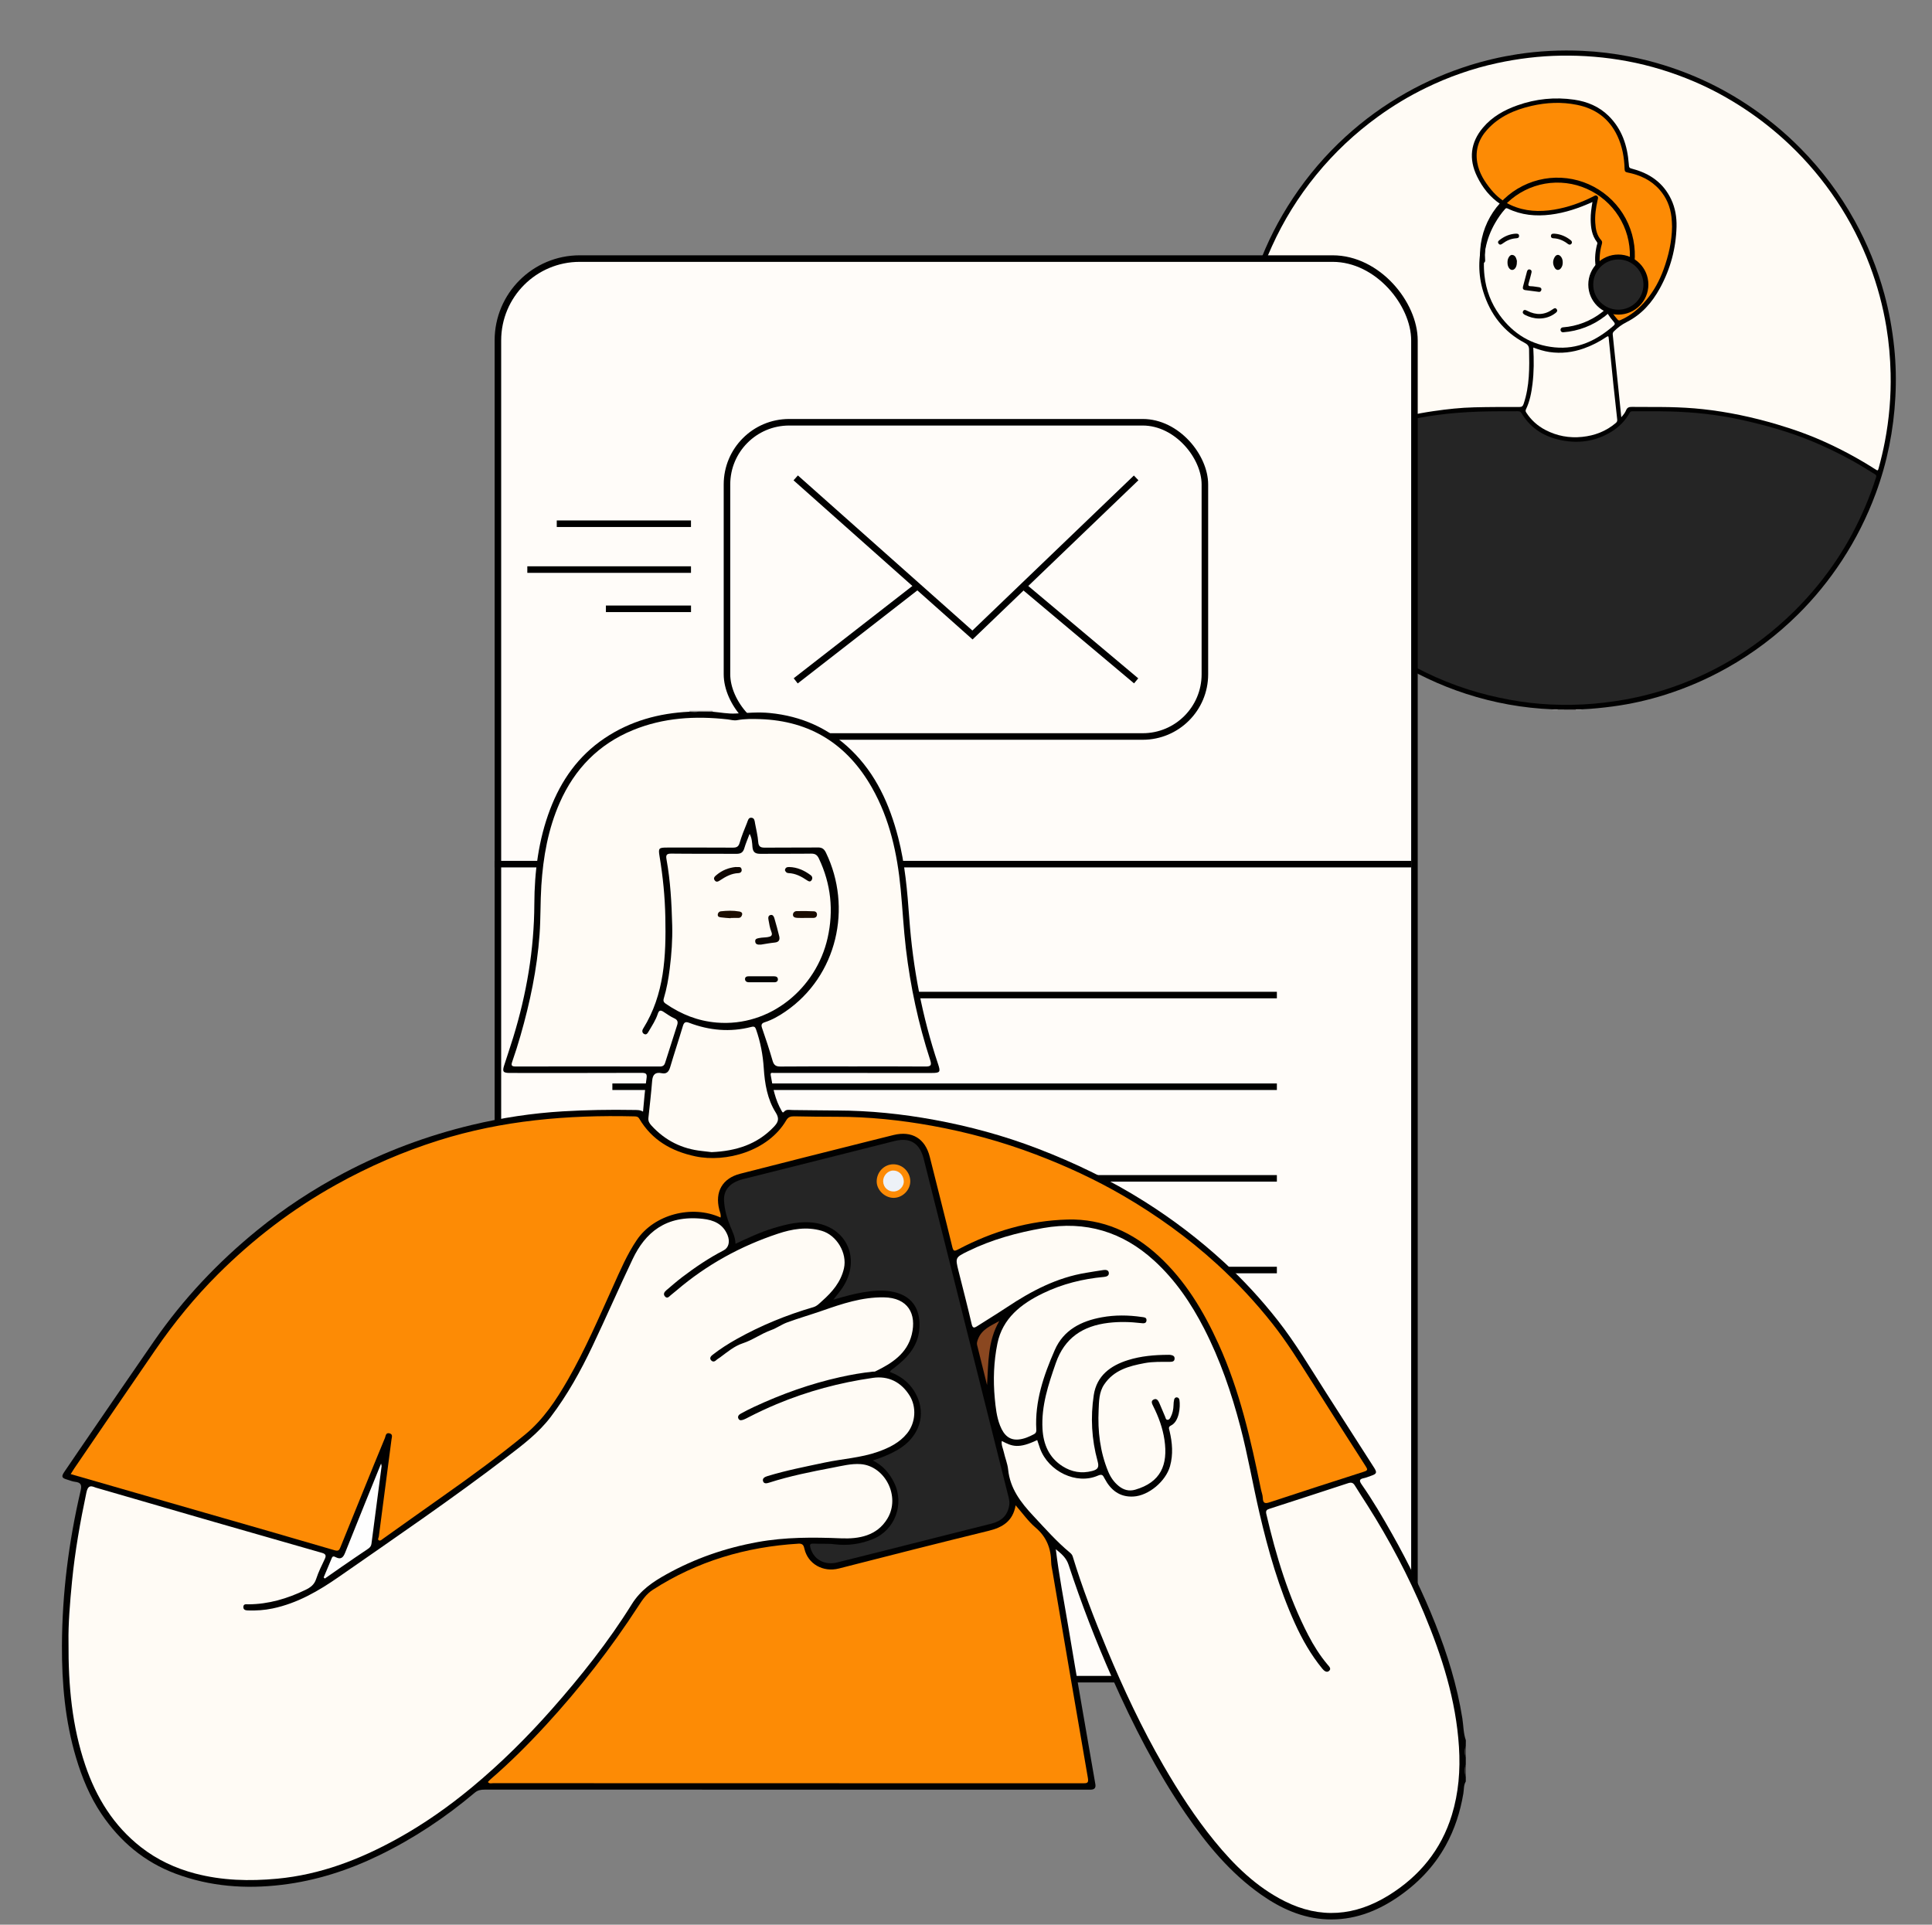
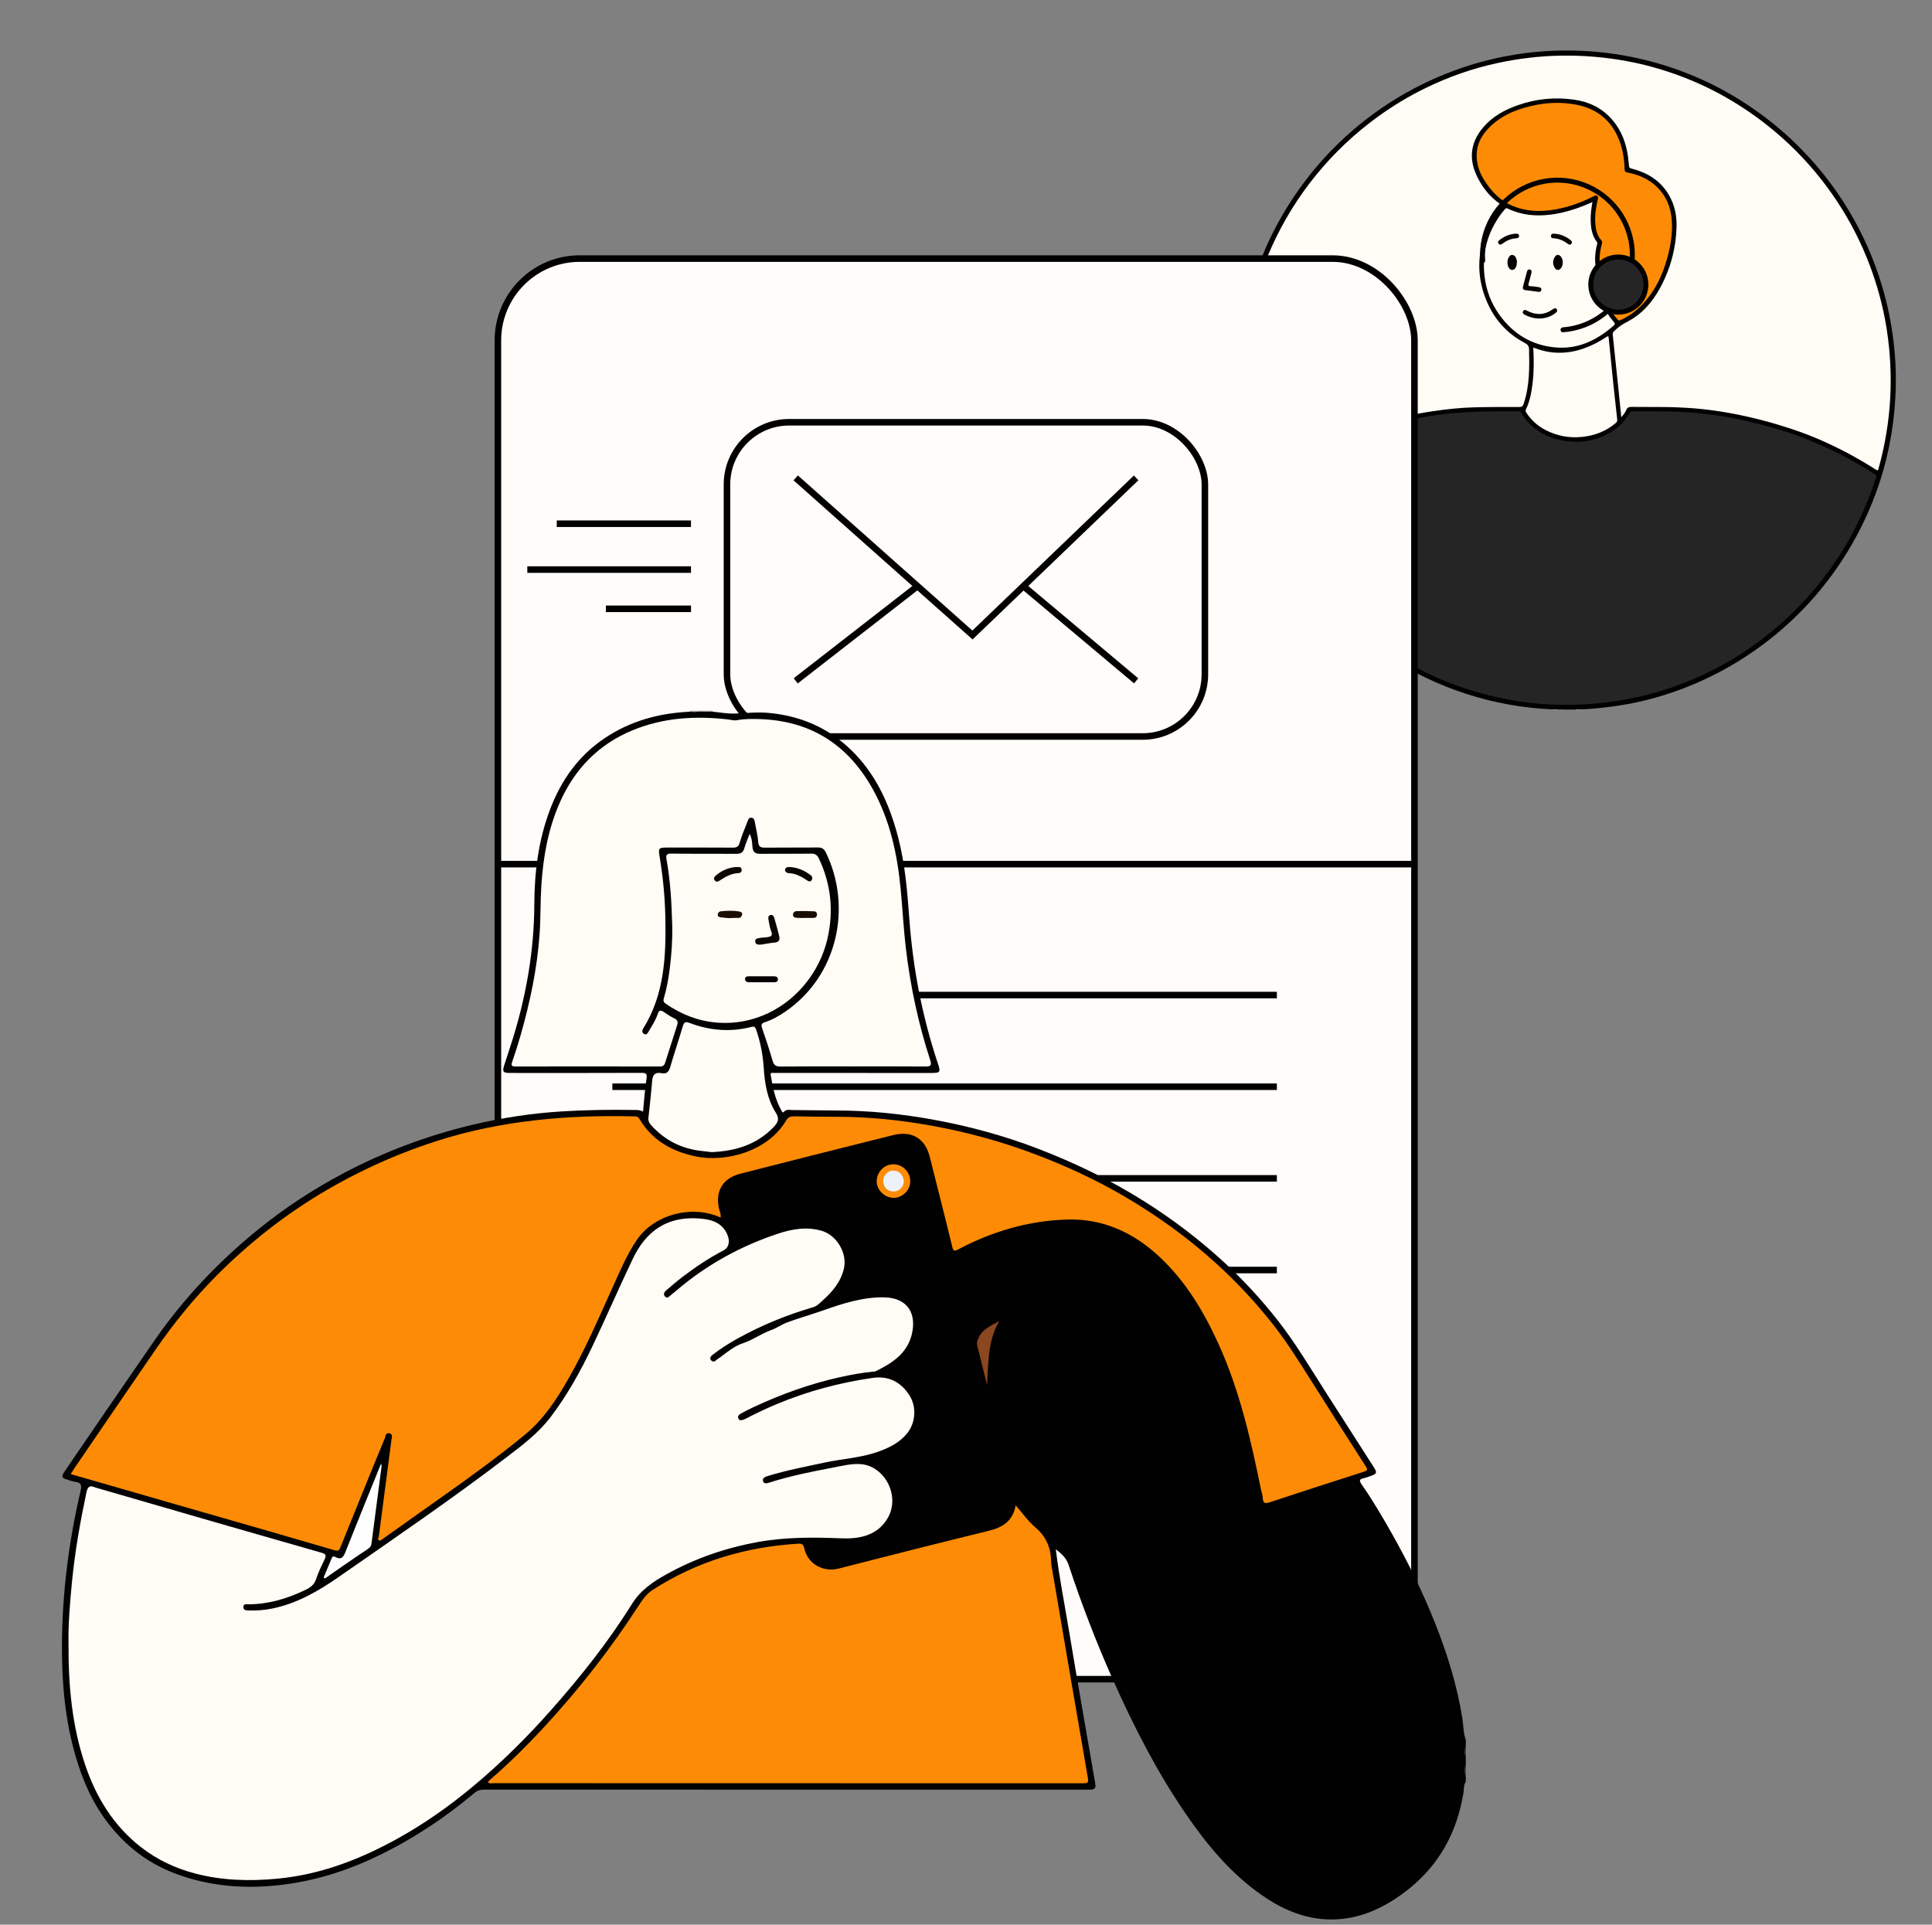
<svg xmlns="http://www.w3.org/2000/svg" width="266" height="265" viewBox="0 0 266 265" fill="none">
  <rect x="0" y="0" width="266" height="265" fill="#808080" stroke="none" />
  <g clip-path="url(#clip0_19323_89255)">
    <path d="M216.961 97.733C216.413 97.733 215.865 97.733 215.316 97.733C215.293 97.682 215.305 97.641 215.352 97.61C215.876 97.495 216.4 97.495 216.926 97.609C216.972 97.641 216.985 97.682 216.961 97.733Z" fill="#4D4A4A" />
    <path d="M170.445 53.484C170.445 52.988 170.445 52.492 170.445 51.996C170.496 51.973 170.536 51.984 170.568 52.031C170.681 52.504 170.681 52.977 170.569 53.45C170.536 53.496 170.496 53.507 170.445 53.484Z" fill="#4F4D4C" />
    <path d="M170.508 51.996C170.487 51.995 170.466 51.997 170.445 52.002C170.445 51.715 170.445 51.427 170.445 51.141C170.496 51.117 170.536 51.129 170.568 51.175C170.654 51.456 170.714 51.735 170.508 51.996Z" fill="#686564" />
    <path d="M215.311 97.669C215.312 97.691 215.315 97.712 215.318 97.733C215.031 97.733 214.744 97.733 214.457 97.733C214.434 97.682 214.445 97.641 214.491 97.61C214.772 97.524 215.051 97.466 215.311 97.669Z" fill="#686564" />
    <path d="M170.445 53.487C170.47 53.482 170.495 53.484 170.518 53.493C170.691 53.755 170.696 54.017 170.512 54.276L170.478 54.278L170.445 54.27C170.445 54.01 170.445 53.748 170.445 53.487Z" fill="#A7A4A4" />
    <path d="M216.958 97.732C216.95 97.707 216.952 97.681 216.964 97.658C217.227 97.485 217.487 97.48 217.747 97.665C217.743 97.688 217.741 97.709 217.741 97.732C217.48 97.732 217.218 97.732 216.958 97.732Z" fill="#A7A4A4" />
    <path d="M170.513 51.131C170.49 51.132 170.468 51.134 170.445 51.138C170.445 50.903 170.445 50.669 170.445 50.434C170.467 50.426 170.49 50.424 170.512 50.428C170.69 50.662 170.689 50.897 170.513 51.131Z" fill="#A7A4A4" />
    <path d="M214.454 97.664C214.458 97.686 214.461 97.709 214.461 97.731C214.226 97.731 213.991 97.731 213.756 97.731C213.756 97.709 213.754 97.686 213.75 97.665C213.985 97.487 214.22 97.487 214.454 97.664Z" fill="#A7A4A4" />
    <path d="M214.455 97.664C214.221 97.664 213.987 97.665 213.751 97.665C209.684 97.5 205.716 96.781 201.845 95.527C200.028 94.938 198.254 94.234 196.527 93.416C193.256 91.866 190.217 89.954 187.394 87.684C184.356 85.241 181.69 82.445 179.365 79.325C177.491 76.811 175.91 74.116 174.6 71.267C173.062 67.92 171.948 64.434 171.264 60.814C170.856 58.653 170.599 56.475 170.521 54.277C170.523 54.016 170.525 53.755 170.527 53.494C170.523 52.994 170.52 52.494 170.516 51.994C170.517 51.707 170.519 51.42 170.522 51.132C170.522 50.898 170.521 50.664 170.521 50.428C170.688 45.714 171.615 41.144 173.228 36.72C174.445 33.381 176.055 30.229 178.024 27.266C180.083 24.168 182.482 21.359 185.223 18.849C187.791 16.497 190.594 14.466 193.631 12.757C196.406 11.194 199.311 9.943 202.347 8.99C204.5 8.314 206.696 7.807 208.924 7.464C211.889 7.009 214.881 6.867 217.878 7.002C220.058 7.1 222.224 7.367 224.368 7.784C227.474 8.386 230.482 9.314 233.391 10.547C235.885 11.603 238.26 12.888 240.523 14.381C243.209 16.153 245.687 18.179 247.941 20.472C250.855 23.436 253.328 26.732 255.341 30.371C257.115 33.58 258.476 36.955 259.441 40.493C260.098 42.903 260.535 45.352 260.795 47.831C261.032 50.099 261.078 52.38 260.958 54.655C260.719 59.215 259.84 63.653 258.254 67.939C257.048 71.201 255.496 74.289 253.584 77.201C251.824 79.881 249.817 82.351 247.542 84.602C244.625 87.487 241.378 89.94 237.797 91.952C235.077 93.481 232.231 94.718 229.262 95.656C226.902 96.402 224.489 96.945 222.029 97.27C220.61 97.458 219.189 97.603 217.76 97.665C217.498 97.662 217.237 97.66 216.977 97.658C216.425 97.661 215.872 97.665 215.32 97.668C215.03 97.667 214.743 97.665 214.455 97.664Z" fill="#010101" />
    <path d="M223.221 57.448C223.085 56.104 222.958 54.825 222.825 53.547C222.631 51.686 222.434 49.826 222.239 47.965C222.173 47.331 222.113 46.697 222.043 46.065C222.023 45.881 222.078 45.752 222.212 45.62C222.736 45.101 223.303 44.675 223.977 44.336C226.017 43.307 227.461 41.656 228.545 39.674C229.985 37.039 230.749 34.218 230.827 31.216C230.86 29.906 230.65 28.63 230.086 27.441C229.024 25.203 227.193 23.904 224.845 23.272C224.278 23.121 224.296 23.128 224.248 22.517C224.056 20.031 223.309 17.77 221.49 15.971C220.174 14.669 218.544 13.988 216.744 13.726C214.079 13.34 211.461 13.604 208.921 14.503C207.098 15.148 205.435 16.078 204.173 17.578C202.454 19.62 202.198 21.887 203.357 24.28C204.109 25.835 205.16 27.167 206.622 28.131C206.91 28.321 206.707 28.448 206.596 28.578C205.469 29.884 204.681 31.376 204.197 33.025C203.498 35.405 203.488 37.81 204.218 40.169C205.172 43.251 207.013 45.672 209.91 47.202C210.296 47.406 210.514 47.627 210.525 48.099C210.579 50.63 210.605 53.153 209.778 55.598C209.671 55.914 209.536 56.041 209.178 56.039C207.118 56.033 205.056 56.032 202.996 56.082C201.111 56.127 199.237 56.333 197.369 56.605C194.996 56.95 192.664 57.469 190.351 58.095C186.661 59.093 183.116 60.452 179.733 62.236C177.608 63.356 175.561 64.606 173.604 65.999C173.328 66.195 173.292 66.098 173.216 65.854C172.657 64.037 172.193 62.198 171.853 60.327C171.478 58.267 171.257 56.191 171.17 54.101C171.104 52.526 171.126 50.947 171.237 49.372C171.379 47.332 171.641 45.308 172.058 43.305C172.731 40.066 173.748 36.94 175.116 33.922C176.723 30.373 178.754 27.096 181.215 24.081C183.706 21.028 186.549 18.355 189.743 16.043C191.811 14.546 193.99 13.236 196.279 12.12C199.422 10.588 202.701 9.431 206.125 8.691C209.015 8.067 211.931 7.712 214.89 7.663C217.974 7.612 221.024 7.862 224.056 8.429C227.222 9.021 230.28 9.966 233.237 11.224C235.67 12.259 237.983 13.526 240.191 14.984C242.406 16.448 244.473 18.095 246.398 19.921C248.835 22.233 250.981 24.792 252.842 27.588C254.723 30.413 256.261 33.413 257.455 36.593C258.484 39.333 259.242 42.141 259.719 45.027C260.067 47.134 260.252 49.254 260.301 51.389C260.373 54.549 260.108 57.677 259.515 60.782C259.283 61.995 258.998 63.195 258.676 64.386C258.555 64.832 258.55 64.84 258.177 64.602C256.065 63.252 253.867 62.054 251.592 61.002C249.339 59.959 247.009 59.124 244.627 58.42C241.287 57.433 237.897 56.709 234.436 56.335C232.895 56.17 231.348 56.085 229.797 56.053C228.088 56.017 226.379 56.052 224.671 56.025C224.298 56.019 224.036 56.099 223.879 56.49C223.747 56.821 223.517 57.111 223.221 57.448Z" fill="#FFFBF5" />
    <path d="M206.589 56.627C207.385 56.627 208.181 56.637 208.976 56.621C209.211 56.617 209.358 56.679 209.481 56.885C210.834 59.156 212.916 60.302 215.458 60.702C217.73 61.058 219.867 60.658 221.839 59.456C222.902 58.809 223.755 57.949 224.362 56.859C224.46 56.684 224.568 56.622 224.759 56.624C226.442 56.634 228.126 56.608 229.808 56.65C233.165 56.733 236.498 57.081 239.778 57.81C243.071 58.544 246.317 59.445 249.442 60.741C251.289 61.506 253.086 62.371 254.839 63.329C255.962 63.943 257.046 64.621 258.133 65.293C258.3 65.397 258.373 65.485 258.298 65.72C257.431 68.46 256.307 71.093 254.945 73.62C253.641 76.041 252.111 78.318 250.378 80.457C248.164 83.188 245.662 85.627 242.883 87.781C240.452 89.665 237.848 91.28 235.084 92.62C231.962 94.133 228.697 95.267 225.303 96.007C223.341 96.434 221.358 96.72 219.354 96.893C217.401 97.061 215.447 97.085 213.496 96.997C211.603 96.911 209.72 96.684 207.851 96.343C205.895 95.985 203.971 95.515 202.079 94.909C200.068 94.265 198.111 93.477 196.215 92.546C193.572 91.247 191.073 89.703 188.731 87.915C187.044 86.626 185.447 85.227 183.967 83.707C181.151 80.814 178.734 77.621 176.774 74.085C175.543 71.863 174.503 69.558 173.644 67.168C173.542 66.885 173.59 66.742 173.838 66.567C176.702 64.555 179.716 62.813 182.912 61.38C184.704 60.577 186.531 59.874 188.41 59.302C191.051 58.497 193.719 57.795 196.446 57.35C197.828 57.126 199.22 56.957 200.618 56.844C202.606 56.685 204.596 56.629 206.589 56.627Z" fill="#252525" />
    <path d="M230.211 31.196C230.185 33.233 229.737 35.188 229.044 37.094C228.491 38.619 227.729 40.029 226.689 41.278C225.703 42.463 224.55 43.44 223.122 44.067C222.941 44.147 222.841 44.146 222.703 43.987C221.779 42.927 221.123 41.736 220.913 40.331C220.833 39.791 220.824 39.241 220.926 38.699C220.974 38.446 220.951 38.229 220.807 37.995C220.251 37.089 220.177 36.081 220.271 35.054C220.314 34.577 220.4 34.103 220.537 33.639C220.59 33.455 220.626 33.255 220.469 33.084C219.84 32.401 219.692 31.544 219.636 30.667C219.57 29.62 219.728 28.589 219.957 27.569C220.002 27.369 220.103 27.155 219.905 26.989C219.699 26.816 219.512 26.974 219.333 27.065C217.633 27.923 215.854 28.554 213.975 28.865C211.948 29.201 209.951 29.114 208.048 28.253C206.98 27.768 206.075 27.048 205.327 26.143C204.407 25.032 203.642 23.833 203.39 22.378C203.089 20.646 203.594 19.147 204.758 17.858C206.402 16.038 208.538 15.115 210.869 14.578C212.921 14.106 214.998 14.014 217.069 14.424C219.635 14.931 221.55 16.301 222.687 18.722C223.37 20.18 223.631 21.706 223.677 23.289C223.686 23.575 223.771 23.69 224.067 23.747C225.781 24.08 227.311 24.784 228.485 26.115C229.43 27.185 229.962 28.448 230.13 29.872C230.183 30.312 230.195 30.751 230.211 31.196Z" fill="#FD8B05" />
    <path d="M219.25 27.812C219.111 28.648 218.993 29.432 219.005 30.227C219.02 31.335 219.162 32.407 219.866 33.322C219.997 33.492 219.88 33.651 219.846 33.801C219.59 34.907 219.52 36.012 219.781 37.125C219.828 37.325 219.853 37.554 219.968 37.713C220.333 38.219 220.261 38.77 220.247 39.339C220.195 41.255 220.939 42.881 222.173 44.301C222.379 44.539 222.368 44.66 222.147 44.852C219.825 46.877 217.207 48.138 214.048 47.827C210.855 47.513 208.34 45.972 206.464 43.378C205.29 41.755 204.601 39.932 204.385 37.955C204.104 35.384 204.551 32.94 205.865 30.679C206.257 30.003 206.697 29.369 207.216 28.785C207.335 28.649 207.414 28.631 207.589 28.715C209.463 29.622 211.439 29.806 213.485 29.551C215.485 29.301 217.367 28.668 219.25 27.812Z" fill="#FFFBF5" />
    <path d="M211.102 47.851C211.856 48.127 212.585 48.361 213.346 48.47C214.961 48.703 216.528 48.517 218.064 47.973C219.172 47.581 220.206 47.045 221.178 46.391C221.439 46.215 221.466 46.311 221.491 46.554C221.701 48.689 221.913 50.825 222.135 52.959C222.301 54.55 222.481 56.139 222.657 57.728C222.68 57.933 222.653 58.081 222.471 58.234C221.129 59.375 219.575 59.974 217.834 60.153C216.05 60.336 214.363 60.027 212.776 59.2C211.697 58.638 210.815 57.846 210.147 56.822C210.047 56.669 210.008 56.542 210.095 56.361C210.625 55.259 210.847 54.071 210.995 52.871C211.199 51.225 211.201 49.573 211.102 47.851Z" fill="#FFFBF5" />
    <path d="M211.881 43.855C211.204 43.851 210.574 43.662 209.973 43.362C209.763 43.258 209.566 43.099 209.7 42.843C209.839 42.578 210.066 42.686 210.274 42.794C211.489 43.422 212.664 43.39 213.792 42.577C213.968 42.45 214.158 42.331 214.328 42.577C214.485 42.805 214.348 42.958 214.168 43.098C213.519 43.603 212.747 43.86 211.881 43.855Z" fill="#030302" />
    <path d="M211.892 40.189C211.19 40.098 210.598 40.022 210.006 39.946C209.726 39.91 209.616 39.746 209.683 39.482C209.861 38.779 210.046 38.077 210.239 37.379C210.292 37.191 210.419 37.047 210.64 37.108C210.856 37.168 210.907 37.338 210.855 37.541C210.732 38.017 210.622 38.498 210.475 38.968C210.378 39.275 210.41 39.404 210.773 39.409C211.134 39.412 211.492 39.498 211.853 39.537C212.079 39.562 212.251 39.663 212.221 39.895C212.192 40.113 212.011 40.209 211.892 40.189Z" fill="#050302" />
    <path d="M215.158 36.144C215.161 36.44 215.086 36.712 214.9 36.943C214.649 37.252 214.274 37.234 214.067 36.892C213.776 36.411 213.752 35.911 214.039 35.417C214.281 35 214.653 34.987 214.939 35.374C215.108 35.603 215.158 35.866 215.158 36.144Z" fill="#040302" />
    <path d="M208.84 36.113C208.84 36.189 208.841 36.215 208.84 36.241C208.813 36.778 208.533 37.173 208.185 37.167C207.864 37.162 207.58 36.756 207.558 36.256C207.546 35.982 207.563 35.714 207.707 35.464C207.824 35.26 207.966 35.081 208.211 35.099C208.461 35.116 208.638 35.291 208.728 35.52C208.806 35.722 208.887 35.933 208.84 36.113Z" fill="#040302" />
    <path d="M214.048 32.175C214.885 32.24 215.62 32.561 216.27 33.082C216.426 33.206 216.492 33.392 216.355 33.562C216.219 33.73 216.036 33.713 215.869 33.585C215.273 33.126 214.615 32.832 213.85 32.806C213.634 32.799 213.506 32.667 213.535 32.452C213.578 32.146 213.823 32.168 214.048 32.175Z" fill="#080603" />
    <path d="M208.659 32.172C208.884 32.172 209.135 32.156 209.146 32.472C209.156 32.782 208.921 32.794 208.686 32.813C208.022 32.866 207.433 33.123 206.903 33.517C206.714 33.658 206.517 33.785 206.329 33.545C206.131 33.292 206.346 33.133 206.517 33.004C207.15 32.525 207.858 32.228 208.659 32.172Z" fill="#050402" />
    <path d="M204.139 35.885C203.988 33.849 204.444 31.815 205.449 30.039C206.454 28.263 207.963 26.824 209.786 25.906C211.608 24.987 213.662 24.63 215.688 24.879C217.714 25.128 219.62 25.972 221.166 27.304C222.712 28.636 223.828 30.397 224.374 32.364C224.919 34.331 224.869 36.415 224.229 38.353C223.59 40.291 222.391 41.996 220.782 43.253C219.174 44.509 217.229 45.26 215.194 45.411" stroke="black" stroke-width="0.679" stroke-linecap="round" />
    <circle cx="222.815" cy="39.182" r="3.796" fill="#252525" stroke="black" stroke-width="0.679" />
    <rect x="68.552" y="35.603" width="126.19" height="195.595" rx="11.267" fill="#FFFCF9" stroke="black" stroke-width="0.901" />
    <rect x="100.091" y="58.138" width="65.799" height="43.265" rx="8.563" fill="#FFFCF9" stroke="black" stroke-width="0.901" />
    <path d="M109.555 93.742L133.891 74.814L156.425 93.742" stroke="black" stroke-width="0.901" />
    <path d="M133.891 87.43L109.555 65.797H156.425L133.891 87.43Z" fill="#FFFCF9" />
    <path d="M109.555 65.797L133.891 87.43L156.425 65.797" stroke="black" stroke-width="0.901" />
    <path d="M76.656 72.109H95.134" stroke="black" stroke-width="0.901" />
    <path d="M72.602 78.422H95.136" stroke="black" stroke-width="0.901" />
    <path d="M83.422 83.824L95.14 83.824" stroke="black" stroke-width="0.901" />
    <path d="M84.312 137.004H175.801" stroke="black" stroke-width="0.901" />
    <path d="M68.094 118.977L194.284 118.977" stroke="black" stroke-width="0.901" />
    <path d="M84.312 149.625H175.801" stroke="black" stroke-width="0.901" />
    <path d="M84.312 162.242H175.801" stroke="black" stroke-width="0.901" />
    <path d="M84.312 174.863H175.801" stroke="black" stroke-width="0.901" />
    <path d="M201.82 239.609C201.471 238.626 201.495 237.579 201.334 236.564C200.618 232.075 199.28 227.768 197.612 223.556C195.935 219.316 193.931 215.229 191.695 211.256C190.377 208.914 189.016 206.594 187.476 204.39C187.072 203.812 187.193 203.64 187.799 203.513C188.121 203.446 188.429 203.309 188.743 203.204C189.564 202.926 189.624 202.758 189.168 202.047C186.962 198.604 184.756 195.16 182.55 191.715C180.403 188.361 178.377 184.925 175.911 181.784C173.662 178.92 171.204 176.246 168.519 173.782C165.122 170.662 161.471 167.882 157.568 165.422C152.903 162.481 147.972 160.098 142.829 158.127C138.207 156.357 133.448 155.067 128.591 154.177C124.197 153.371 119.755 152.91 115.278 152.898C113.222 152.895 111.165 152.844 109.109 152.835C108.712 152.833 108.279 152.685 107.936 153.076C107.759 153.28 107.686 153.07 107.6 152.923C106.727 151.412 106.398 149.739 106.116 148.047C106.043 147.606 106.314 147.727 106.555 147.727C113.79 147.731 121.025 147.731 128.258 147.731C129.434 147.731 129.529 147.617 129.151 146.494C126.97 139.982 125.687 133.286 125.192 126.451C124.919 122.691 124.609 118.95 123.657 115.294C122.475 110.751 120.602 106.563 117.162 103.241C114.048 100.233 110.301 98.595 105.994 98.171C104.405 98.014 102.842 98.162 101.262 98.242C100.225 98.296 99.172 98.085 98.125 97.993C97.518 97.874 96.905 97.965 96.295 97.937C95.839 97.967 95.379 97.872 94.927 97.993C90.707 98.19 86.766 99.272 83.227 101.652C79.627 104.073 77.258 107.436 75.736 111.442C74.142 115.639 73.585 120.016 73.568 124.475C73.543 130.756 72.493 136.873 70.651 142.863C70.255 144.149 69.818 145.422 69.408 146.705C69.139 147.548 69.279 147.729 70.19 147.729C76.228 147.731 82.268 147.74 88.307 147.716C88.982 147.712 89.113 147.855 89.008 148.537C88.784 150.016 88.686 151.513 88.533 153.054C88.111 152.797 87.666 152.831 87.222 152.824C83.968 152.766 80.713 152.824 77.469 153.016C73.267 153.267 69.109 153.9 65.005 154.878C58.847 156.346 52.962 158.546 47.369 161.494C43.131 163.728 39.13 166.355 35.415 169.382C30.009 173.784 25.253 178.817 21.273 184.554C17.749 189.636 14.268 194.745 10.77 199.841C10.127 200.78 9.485 201.718 8.85 202.662C8.424 203.294 8.5 203.502 9.214 203.707C9.585 203.814 9.949 203.978 10.327 204.021C11.138 204.115 11.288 204.442 11.097 205.255C9.463 212.266 8.558 219.374 8.528 226.577C8.508 231.798 8.968 236.967 10.469 242.002C11.29 244.756 12.378 247.399 13.987 249.779C16.53 253.54 19.861 256.36 24.159 257.971C28.908 259.751 33.794 260.112 38.797 259.512C43.514 258.947 47.954 257.513 52.211 255.444C56.967 253.133 61.33 250.23 65.365 246.825C65.787 246.468 66.224 246.403 66.739 246.403C94.347 246.41 121.956 246.408 149.564 246.408C149.787 246.408 150.009 246.418 150.232 246.405C150.731 246.378 150.892 246.12 150.806 245.629C149.553 238.386 148.282 231.146 147.072 223.894C146.491 220.406 145.801 216.934 145.365 213.302C146.162 213.948 146.807 214.487 147.13 215.468C148.878 220.768 150.877 225.973 153.144 231.077C156.02 237.547 159.217 243.836 163.223 249.689C166.13 253.937 169.381 257.876 173.63 260.863C176.337 262.766 179.302 264.114 182.671 264.264C186.223 264.421 189.403 263.254 192.31 261.297C195.105 259.416 197.406 257.063 199.048 254.096C200.291 251.85 201.054 249.446 201.478 246.924C201.57 246.375 201.501 245.79 201.811 245.283C201.811 245.06 201.811 244.838 201.811 244.616C201.669 244.058 201.669 243.503 201.811 242.946C201.811 242.611 201.811 242.279 201.811 241.944C201.676 241.443 201.676 240.942 201.811 240.441C201.82 240.164 201.82 239.888 201.82 239.609Z" fill="#010101" />
    <path d="M96.284 97.96C96.901 97.973 97.516 97.984 98.133 97.998C98.124 97.951 98.12 97.902 98.12 97.856C97.507 97.856 96.895 97.856 96.282 97.856C96.284 97.889 96.284 97.925 96.284 97.96Z" fill="#A7A4A4" />
    <path d="M201.82 242.949C201.559 243.506 201.559 244.062 201.82 244.619C201.82 244.062 201.82 243.506 201.82 242.949Z" fill="#373535" />
    <path d="M201.82 240.441C201.553 240.942 201.553 241.443 201.82 241.944C201.82 241.443 201.82 240.942 201.82 240.441Z" fill="#373535" />
    <path d="M96.281 97.96C96.281 97.925 96.281 97.889 96.281 97.856C95.836 97.856 95.391 97.856 94.945 97.856C94.945 97.904 94.941 97.951 94.931 97.998C95.382 98.016 95.834 98.076 96.281 97.96Z" fill="#A7A4A4" />
    <path d="M9.433 226.085C9.394 232.202 9.938 237.699 11.733 243.015C13.247 247.5 15.651 251.396 19.426 254.339C21.639 256.064 24.141 257.235 26.859 257.951C30.577 258.93 34.346 259.024 38.151 258.669C44.084 258.115 49.498 256.038 54.669 253.18C58.349 251.148 61.768 248.744 64.989 246.07C68.926 242.804 72.553 239.207 75.948 235.367C79.982 230.8 83.772 226.044 86.986 220.875C88.193 218.933 89.879 217.802 91.743 216.764C95.675 214.571 99.881 213.124 104.301 212.32C108.111 211.627 111.951 211.644 115.817 211.804C118.255 211.905 120.73 211.468 122.167 209.109C124.046 206.022 121.816 201.821 118.488 201.586C117.195 201.494 115.903 201.836 114.626 202.077C111.687 202.633 108.756 203.22 105.903 204.136C105.583 204.239 105.168 204.338 105.052 203.915C104.946 203.524 105.316 203.343 105.647 203.242C108.245 202.446 110.911 201.932 113.566 201.367C116 200.851 118.513 200.724 120.881 199.886C122.416 199.344 123.863 198.634 124.899 197.34C126.086 195.859 126.192 193.71 125.254 192.18C124.072 190.257 122.283 189.412 120.204 189.707C115.628 190.359 111.203 191.543 106.937 193.326C105.604 193.885 104.297 194.495 103.013 195.158C102.814 195.261 102.62 195.372 102.411 195.446C102.153 195.538 101.846 195.656 101.674 195.336C101.506 195.022 101.734 194.781 101.975 194.646C102.581 194.308 103.201 193.994 103.83 193.7C107.636 191.93 111.569 190.522 115.671 189.608C117.157 189.277 118.656 189.013 120.171 188.854C120.281 188.843 120.408 188.869 120.502 188.825C122.779 187.725 124.887 186.377 125.531 183.747C126.224 180.919 125.035 178.668 121.678 178.623C118.686 178.582 115.951 179.505 113.198 180.466C111.599 181.023 109.967 181.492 108.378 182.076C107.617 182.356 106.922 182.867 106.172 183.132C104.805 183.618 103.646 184.497 102.263 184.951C101.096 185.332 100.135 186.159 99.147 186.886C98.969 187.017 98.767 187.121 98.608 187.273C98.352 187.52 98.09 187.518 97.888 187.267C97.66 186.983 97.873 186.725 98.09 186.555C99.137 185.734 100.259 185.02 101.418 184.37C104.768 182.494 108.3 181.049 111.984 179.976C112.493 179.829 112.833 179.442 113.199 179.116C114.585 177.884 115.77 176.518 116.198 174.626C116.671 172.526 115.194 170.064 113.138 169.464C111.057 168.857 109.036 169.219 107.094 169.864C101.969 171.567 97.301 174.13 93.179 177.647C92.904 177.881 92.62 178.101 92.343 178.333C92.114 178.524 91.883 178.843 91.573 178.52C91.272 178.208 91.45 177.896 91.728 177.66C92.448 177.051 93.159 176.426 93.908 175.854C95.722 174.476 97.604 173.203 99.634 172.154C100.335 171.792 100.532 170.943 100.167 170.049C99.539 168.513 98.253 167.972 96.74 167.81C91.635 167.262 88.816 169.763 87.111 173.345C85.213 177.329 83.458 181.38 81.562 185.364C79.939 188.778 78.113 192.078 75.811 195.104C74.155 197.284 72.015 198.905 69.88 200.539C62.331 206.314 54.479 211.664 46.681 217.091C43.856 219.058 40.944 220.746 37.539 221.46C36.419 221.696 35.29 221.769 34.15 221.733C33.819 221.722 33.498 221.664 33.505 221.258C33.514 220.785 33.92 220.892 34.2 220.89C36.975 220.875 39.551 220.11 42.03 218.916C42.733 218.578 43.271 218.2 43.531 217.394C43.838 216.45 44.29 215.549 44.716 214.648C44.939 214.177 44.847 213.952 44.339 213.807C39.383 212.395 34.43 210.974 29.48 209.544C24.13 208 18.781 206.445 13.432 204.893C13.326 204.861 13.216 204.839 13.114 204.796C12.374 204.487 12.079 204.627 11.89 205.525C11.037 209.565 10.32 213.618 9.916 217.732C9.626 220.696 9.387 223.651 9.433 226.085Z" fill="#FFFBF5" />
    <path d="M9.734 202.961C15.907 204.739 21.985 206.49 28.062 208.24C34.058 209.966 40.057 211.678 46.041 213.439C46.565 213.592 46.696 213.465 46.864 213.048C47.879 210.519 48.911 207.995 49.937 205.469C50.953 202.972 51.962 200.47 53 197.98C53.106 197.722 53.104 197.24 53.592 197.341C54.129 197.451 53.944 197.868 53.899 198.214C53.319 202.658 52.742 207.103 52.158 211.545C52.134 211.729 51.953 211.953 52.151 212.073C52.362 212.2 52.549 211.994 52.732 211.863C55.428 209.943 58.124 208.023 60.829 206.116C64.734 203.363 68.597 200.553 72.291 197.519C74.82 195.44 76.589 192.749 78.195 189.953C80.561 185.831 82.439 181.465 84.394 177.139C85.381 174.952 86.316 172.737 87.673 170.733C90.068 167.194 95.284 165.84 99.208 167.635C99.294 167.233 99.118 166.887 99.028 166.536C98.408 164.105 99.453 162.239 101.907 161.606C107.809 160.084 113.724 158.611 119.636 157.119C120.763 156.835 121.892 156.551 123.021 156.274C125.564 155.653 127.385 156.762 128.013 159.28C129.039 163.391 130.099 167.495 131.096 171.613C131.258 172.288 131.367 172.314 131.972 171.996C136.672 169.523 141.679 168.05 146.994 167.91C151.847 167.782 155.997 169.68 159.523 172.935C163.2 176.33 165.713 180.525 167.769 185.047C170.673 191.435 172.211 198.205 173.602 205.026C173.684 205.434 173.851 205.836 173.862 206.243C173.886 207.096 174.281 207.017 174.905 206.81C179.19 205.395 183.481 204.002 187.78 202.63C188.338 202.452 188.319 202.327 188.02 201.865C185.498 197.952 183.008 194.019 180.516 190.087C178.835 187.433 177.173 184.765 175.225 182.293C172.882 179.323 170.314 176.567 167.513 174.015C163.563 170.415 159.25 167.311 154.64 164.629C150.798 162.393 146.766 160.534 142.606 158.953C137.964 157.188 133.191 155.883 128.316 155.001C124.005 154.221 119.647 153.765 115.254 153.763C113.279 153.763 111.305 153.741 109.331 153.701C108.843 153.692 108.514 153.799 108.247 154.255C105.755 158.514 99.931 160.101 95.734 159.209C92.438 158.508 89.757 156.973 88.01 154.016C87.834 153.718 87.585 153.713 87.299 153.707C78.17 153.488 69.158 154.253 60.401 157.014C55.492 158.562 50.792 160.6 46.284 163.111C40.27 166.459 34.864 170.594 30.003 175.444C26.814 178.625 23.974 182.112 21.418 185.821C17.672 191.258 13.959 196.718 10.233 202.17C10.08 202.404 9.94 202.641 9.734 202.961Z" fill="#FD8B05" />
-     <path d="M142.804 198.273C140.247 199.494 139.342 199.159 137.93 198.398C137.833 198.953 138.097 199.426 138.201 199.914C138.377 200.727 138.719 201.516 138.801 202.333C139.067 204.952 140.549 206.874 142.253 208.697C143.883 210.443 145.462 212.24 147.308 213.773C147.474 213.911 147.622 214.07 147.693 214.302C149.018 218.656 150.662 222.896 152.409 227.089C154.696 232.569 157.208 237.943 160.19 243.094C162.29 246.722 164.556 250.228 167.203 253.475C169.925 256.812 172.97 259.807 176.868 261.764C181.779 264.23 186.569 263.823 191.192 260.959C195.436 258.33 198.431 254.683 199.895 249.891C200.824 246.85 201.074 243.729 200.872 240.527C200.465 234.066 198.528 228.024 196.066 222.129C193.905 216.953 191.278 212.004 188.274 207.261C187.696 206.349 187.098 205.452 186.537 204.53C186.294 204.13 186.04 204.07 185.595 204.216C181.99 205.407 178.375 206.571 174.763 207.742C174.398 207.86 174.243 207.996 174.35 208.458C175.69 214.223 177.391 219.865 180.127 225.145C180.867 226.571 181.723 227.934 182.763 229.17C182.994 229.447 183.359 229.766 182.964 230.077C182.643 230.331 182.291 230.039 182.054 229.749C180.499 227.848 179.291 225.737 178.281 223.505C176.077 218.635 174.617 213.532 173.408 208.338C172.488 204.384 171.807 200.38 170.777 196.45C169.551 191.771 167.992 187.219 165.776 182.909C163.991 179.436 161.82 176.23 158.915 173.577C154.554 169.593 149.473 168.056 143.627 169.083C140.033 169.713 136.545 170.664 133.258 172.278C131.509 173.138 131.51 173.151 131.98 175.037C132.582 177.452 133.217 179.862 133.776 182.287C133.917 182.896 134.122 182.859 134.53 182.599C135.908 181.722 137.302 180.87 138.663 179.967C142.013 177.742 145.522 175.895 149.553 175.243C150.346 175.114 151.136 174.975 151.931 174.863C152.243 174.818 152.611 174.852 152.662 175.228C152.718 175.648 152.368 175.777 152.008 175.811C149.082 176.075 146.259 176.781 143.621 178.054C140.611 179.507 138.026 181.498 137.319 185.001C136.822 187.471 136.723 189.998 136.962 192.533C137.083 193.81 137.216 195.072 137.685 196.271C138.246 197.699 139.054 198.31 140.252 198.194C141.006 198.121 141.695 197.817 142.363 197.465C142.621 197.331 142.698 197.134 142.681 196.854C142.458 192.949 143.696 189.365 145.221 185.878C146.436 183.1 148.874 181.883 151.705 181.369C153.514 181.04 155.348 181.059 157.177 181.326C157.483 181.371 157.863 181.358 157.853 181.771C157.842 182.263 157.416 182.208 157.096 182.171C155.603 181.997 154.122 181.956 152.617 182.135C149.08 182.558 146.567 184.205 145.36 187.688C144.337 190.634 143.352 193.575 143.533 196.751C143.655 198.879 144.432 200.696 146.298 201.883C147.547 202.677 148.921 202.913 150.368 202.533C151.196 202.317 151.344 201.997 151.114 201.165C150.293 198.179 150.131 195.138 150.589 192.094C150.991 189.415 152.892 188.021 155.311 187.263C157.094 186.704 158.949 186.547 160.813 186.538C160.923 186.538 161.037 186.531 161.146 186.549C161.428 186.6 161.72 186.673 161.721 187.033C161.723 187.456 161.409 187.501 161.082 187.503C159.917 187.512 158.749 187.463 157.594 187.68C155.436 188.084 153.37 188.63 152.032 190.61C151.297 191.696 151.316 192.945 151.26 194.137C151.121 197.039 151.454 199.897 152.58 202.614C152.903 203.393 153.374 204.078 154.04 204.612C154.709 205.149 155.453 205.353 156.298 205.108C159.809 204.087 160.837 201.7 160.323 198.241C160.08 196.611 159.515 195.08 158.777 193.608C158.611 193.278 158.399 192.883 158.863 192.679C159.304 192.485 159.493 192.902 159.639 193.227C159.912 193.833 160.147 194.453 160.417 195.061C160.489 195.226 160.501 195.478 160.751 195.485C160.975 195.493 161.084 195.295 161.172 195.126C161.448 194.601 161.559 194.035 161.574 193.444C161.579 193.197 161.6 192.945 161.658 192.705C161.695 192.548 161.804 192.39 162.002 192.393C162.232 192.397 162.355 192.56 162.387 192.763C162.531 193.693 162.363 195.723 161.22 196.272C160.813 196.469 160.955 196.725 161.028 197.03C161.405 198.639 161.546 200.241 161.088 201.877C160.512 203.932 158.166 205.93 156.055 206.048C154.15 206.155 152.914 205.153 152.079 203.562C151.849 203.122 151.759 202.911 151.14 203.178C148.205 204.45 144.365 202.608 143.2 199.449C143.06 199.056 142.937 198.665 142.804 198.273Z" fill="#FFFBF5" />
    <path d="M139.834 207.258C139.451 209.447 138.038 210.299 136.127 210.767C129.24 212.453 122.368 214.197 115.499 215.958C113.306 216.521 111.233 215.31 110.758 213.259C110.655 212.818 110.556 212.5 109.928 212.539C102.712 212.977 95.999 214.951 89.887 218.886C89.003 219.456 88.466 220.243 87.924 221.079C84.129 226.936 79.854 232.419 75.128 237.557C72.718 240.176 70.203 242.683 67.508 245.007C67.388 245.109 67.289 245.238 67.175 245.36C67.399 245.629 67.666 245.515 67.893 245.515C94.965 245.521 122.037 245.519 149.107 245.532C149.696 245.532 149.902 245.494 149.778 244.78C148.135 235.33 146.531 225.874 144.919 216.418C144.845 215.981 144.734 215.542 144.727 215.102C144.701 213.192 144.091 211.608 142.573 210.32C141.571 209.473 140.797 208.355 139.834 207.258Z" fill="#FD8B05" />
    <path d="M117.395 146.829C120.734 146.829 124.073 146.812 127.412 146.842C128.165 146.849 128.303 146.668 128.066 145.943C126.441 140.944 125.344 135.819 124.725 130.603C124.402 127.876 124.267 125.128 124.004 122.393C123.534 117.524 122.506 112.795 120.076 108.495C116.692 102.507 111.588 99.237 104.639 99.011C103.585 98.977 102.529 98.962 101.486 99.157C101.031 99.243 100.607 99.095 100.168 99.046C95.718 98.547 91.347 98.805 87.152 100.523C82.422 102.46 79.119 105.864 77.07 110.503C75.464 114.141 74.784 117.984 74.531 121.94C74.387 124.187 74.449 126.436 74.286 128.683C73.941 133.428 72.968 138.042 71.66 142.598C71.318 143.791 70.944 144.978 70.534 146.15C70.359 146.653 70.39 146.84 70.985 146.84C77.607 146.827 84.23 146.827 90.852 146.842C91.258 146.842 91.458 146.694 91.572 146.337C92.123 144.602 92.684 142.869 93.234 141.134C93.365 140.723 93.308 140.418 92.834 140.207C92.306 139.971 91.833 139.618 91.342 139.304C90.957 139.057 90.73 139.08 90.568 139.579C90.284 140.452 89.773 141.22 89.31 142.007C89.173 142.241 89.005 142.549 88.67 142.355C88.395 142.196 88.375 141.904 88.551 141.624C91.497 136.896 91.712 131.622 91.605 126.29C91.549 123.484 91.274 120.697 90.813 117.928C90.62 116.771 90.686 116.696 91.867 116.696C94.873 116.696 97.877 116.687 100.884 116.706C101.39 116.709 101.671 116.605 101.831 116.057C102.11 115.107 102.486 114.184 102.86 113.266C102.974 112.985 103.034 112.537 103.475 112.589C103.89 112.638 103.899 113.041 103.957 113.369C104.108 114.215 104.331 115.055 104.389 115.907C104.439 116.657 104.804 116.715 105.413 116.707C107.806 116.679 110.199 116.715 112.592 116.683C113.181 116.676 113.465 116.881 113.719 117.403C117.352 124.907 115.32 134.376 108.107 139.295C107.244 139.884 106.324 140.414 105.312 140.74C104.899 140.872 104.752 141.054 104.914 141.523C105.432 143.015 105.929 144.516 106.367 146.034C106.544 146.649 106.817 146.853 107.462 146.845C110.771 146.81 114.084 146.829 117.395 146.829Z" fill="#FFFBF5" />
-     <path d="M101.265 171.251C103.021 170.426 104.673 169.654 106.421 169.119C108.321 168.538 110.254 168.067 112.241 168.377C116.894 169.106 118.633 173.81 115.724 177.685C115.449 178.052 115.156 178.407 114.735 178.942C116.242 178.508 117.543 178.141 118.874 177.923C120.278 177.691 121.706 177.571 123.097 177.893C125.86 178.534 126.812 180.576 126.56 183.144C126.333 185.442 124.86 186.992 123.125 188.328C122.912 188.493 122.66 188.607 122.518 188.9C124.372 189.583 125.709 190.813 126.414 192.632C127.449 195.307 126.285 198.08 123.529 199.657C122.493 200.25 121.39 200.691 120.168 201.086C121.562 201.772 122.454 202.826 123.097 204.126C124.554 207.064 123.239 210.661 120.203 211.899C118.51 212.589 116.747 212.852 114.903 212.622C113.942 212.503 112.957 212.587 111.987 212.534C111.435 212.505 111.493 212.768 111.592 213.135C112.021 214.703 113.525 215.552 115.255 215.124C119.184 214.153 123.108 213.155 127.033 212.166C130.181 211.374 133.323 210.566 136.475 209.788C137.849 209.448 138.737 208.685 138.954 207.236C139.04 206.664 138.859 206.133 138.726 205.602C135.47 192.591 132.202 179.583 128.938 166.573C128.349 164.231 127.762 161.886 127.173 159.544C126.632 157.39 125.29 156.566 123.144 157.106C116.206 158.848 109.272 160.615 102.331 162.341C100.256 162.857 99.633 164.059 99.686 165.27C99.738 166.481 100.078 167.693 100.538 168.82C100.85 169.585 101.239 170.308 101.265 171.251Z" fill="#252525" />
    <path d="M103.209 114.805C102.95 115.498 102.669 116.132 102.478 116.79C102.308 117.375 101.985 117.564 101.389 117.558C98.412 117.534 95.434 117.568 92.456 117.53C91.809 117.523 91.648 117.686 91.763 118.31C92.31 121.316 92.469 124.365 92.55 127.407C92.602 129.392 92.458 131.395 92.209 133.378C92.037 134.756 91.798 136.117 91.398 137.444C91.286 137.814 91.374 137.999 91.663 138.199C93.78 139.654 96.066 140.574 98.665 140.792C106.057 141.413 112.392 136.059 113.946 129.149C114.793 125.386 114.417 121.716 112.744 118.202C112.508 117.706 112.23 117.523 111.669 117.532C109.36 117.568 107.049 117.53 104.741 117.557C104.041 117.564 103.664 117.398 103.598 116.609C103.553 116.029 103.531 115.405 103.209 114.805Z" fill="#FFFBF5" />
    <path d="M97.976 158.631C101.357 158.481 104.246 157.563 106.528 155.163C107.106 154.555 107.364 154.069 106.811 153.192C105.646 151.351 105.295 149.21 105.156 147.076C105.037 145.236 104.702 143.464 104.094 141.733C103.975 141.39 103.842 141.289 103.433 141.394C100.526 142.142 97.669 141.886 94.878 140.822C94.354 140.622 94.164 140.781 94.014 141.289C93.453 143.174 92.827 145.038 92.272 146.924C92.085 147.558 91.784 147.904 91.102 147.762C90.234 147.582 89.862 147.943 89.791 148.807C89.651 150.517 89.456 152.222 89.273 153.927C89.226 154.361 89.424 154.681 89.692 154.972C91.569 157.027 93.894 158.192 96.661 158.476C97.155 158.524 97.65 158.592 97.976 158.631Z" fill="#FFFBF5" />
    <path d="M52.469 201.508C51.656 203.512 50.912 205.338 50.174 207.169C49.288 209.365 48.401 211.56 47.527 213.76C47.285 214.368 46.99 214.789 46.244 214.413C46.091 214.336 45.829 214.166 45.689 214.499C45.315 215.396 44.937 216.294 44.562 217.189C44.616 217.24 44.67 217.29 44.722 217.341C45.474 216.815 46.224 216.286 46.979 215.766C48.198 214.929 49.413 214.088 50.645 213.267C50.918 213.086 51.099 212.893 51.142 212.56C51.606 208.997 52.073 205.434 52.539 201.87C52.542 201.82 52.518 201.764 52.469 201.508Z" fill="#FEFEFE" />
    <path d="M135.898 190.699C136.092 187.682 135.974 184.642 137.586 181.883C136.436 182.537 135.172 183.005 134.656 184.377C134.555 184.646 134.458 184.91 134.526 185.182C134.974 187.024 135.438 188.862 135.898 190.699Z" fill="#8A4720" />
    <path d="M125.328 162.608C125.307 161.337 124.251 160.297 122.989 160.305C121.729 160.312 120.708 161.365 120.703 162.66C120.697 163.864 121.858 164.965 123.09 164.926C124.311 164.889 125.347 163.816 125.328 162.608Z" fill="#FD8B05" />
    <path d="M104.778 130.057C105.322 129.972 106.003 129.842 106.687 129.772C107.265 129.714 107.394 129.372 107.285 128.909C107.089 128.075 106.854 127.249 106.616 126.424C106.547 126.183 106.407 125.917 106.106 125.977C105.745 126.05 105.754 126.377 105.807 126.652C105.911 127.194 105.986 127.757 106.194 128.264C106.431 128.841 106.115 128.955 105.7 129.025C105.319 129.088 104.922 129.071 104.547 129.15C104.3 129.2 103.943 129.225 103.978 129.625C104.012 130.023 104.302 130.094 104.778 130.057Z" fill="#0B0501" />
    <path d="M104.847 134.422C104.266 134.422 103.684 134.427 103.101 134.418C102.813 134.414 102.57 134.508 102.574 134.807C102.577 135.082 102.807 135.244 103.088 135.244C104.279 135.252 105.469 135.25 106.66 135.243C106.911 135.241 107.103 135.097 107.102 134.841C107.098 134.538 106.877 134.422 106.591 134.422C106.01 134.424 105.428 134.424 104.847 134.422Z" fill="#030201" />
    <path d="M101.3 119.371C100.316 119.47 99.428 119.822 98.664 120.461C98.434 120.654 98.148 120.874 98.409 121.222C98.643 121.532 98.931 121.343 99.15 121.199C99.92 120.689 100.709 120.253 101.666 120.214C101.947 120.203 102.156 120.029 102.111 119.726C102.033 119.212 101.603 119.44 101.3 119.371Z" fill="#0E0601" />
    <path d="M108.072 119.817C108.156 120.037 108.298 120.205 108.547 120.213C109.526 120.245 110.341 120.684 111.126 121.215C111.311 121.34 111.532 121.462 111.713 121.224C111.913 120.963 111.861 120.682 111.611 120.495C110.734 119.841 109.769 119.403 108.651 119.375C108.333 119.368 108.113 119.465 108.072 119.817Z" fill="#090401" />
    <path d="M110.927 126.383C111.288 126.383 111.647 126.389 112.008 126.382C112.256 126.376 112.438 126.256 112.477 126C112.525 125.694 112.333 125.486 112.071 125.473C111.271 125.432 110.467 125.423 109.667 125.447C109.42 125.454 109.181 125.645 109.175 125.931C109.17 126.303 109.491 126.355 109.76 126.376C110.149 126.404 110.538 126.383 110.927 126.383Z" fill="#1A0C01" />
    <path d="M100.592 126.386C100.951 126.386 101.31 126.394 101.669 126.384C101.962 126.377 102.125 126.188 102.179 125.924C102.239 125.623 101.97 125.53 101.777 125.496C100.93 125.349 100.074 125.38 99.227 125.474C99.021 125.496 98.833 125.678 98.821 125.939C98.808 126.259 99.079 126.281 99.278 126.309C99.711 126.373 100.152 126.39 100.59 126.425C100.59 126.412 100.592 126.399 100.592 126.386Z" fill="#1B0D01" />
    <path d="M124.435 162.601C124.377 161.75 123.732 161.135 122.93 161.165C122.193 161.193 121.556 161.919 121.593 162.687C121.634 163.521 122.315 164.117 123.147 164.046C123.872 163.984 124.483 163.298 124.435 162.601Z" fill="#EDF1F7" />
  </g>
  <defs>
    <clipPath id="clip0_19323_89255">
      <rect width="265" height="265" fill="white" transform="translate(0.5)" />
    </clipPath>
  </defs>
</svg>